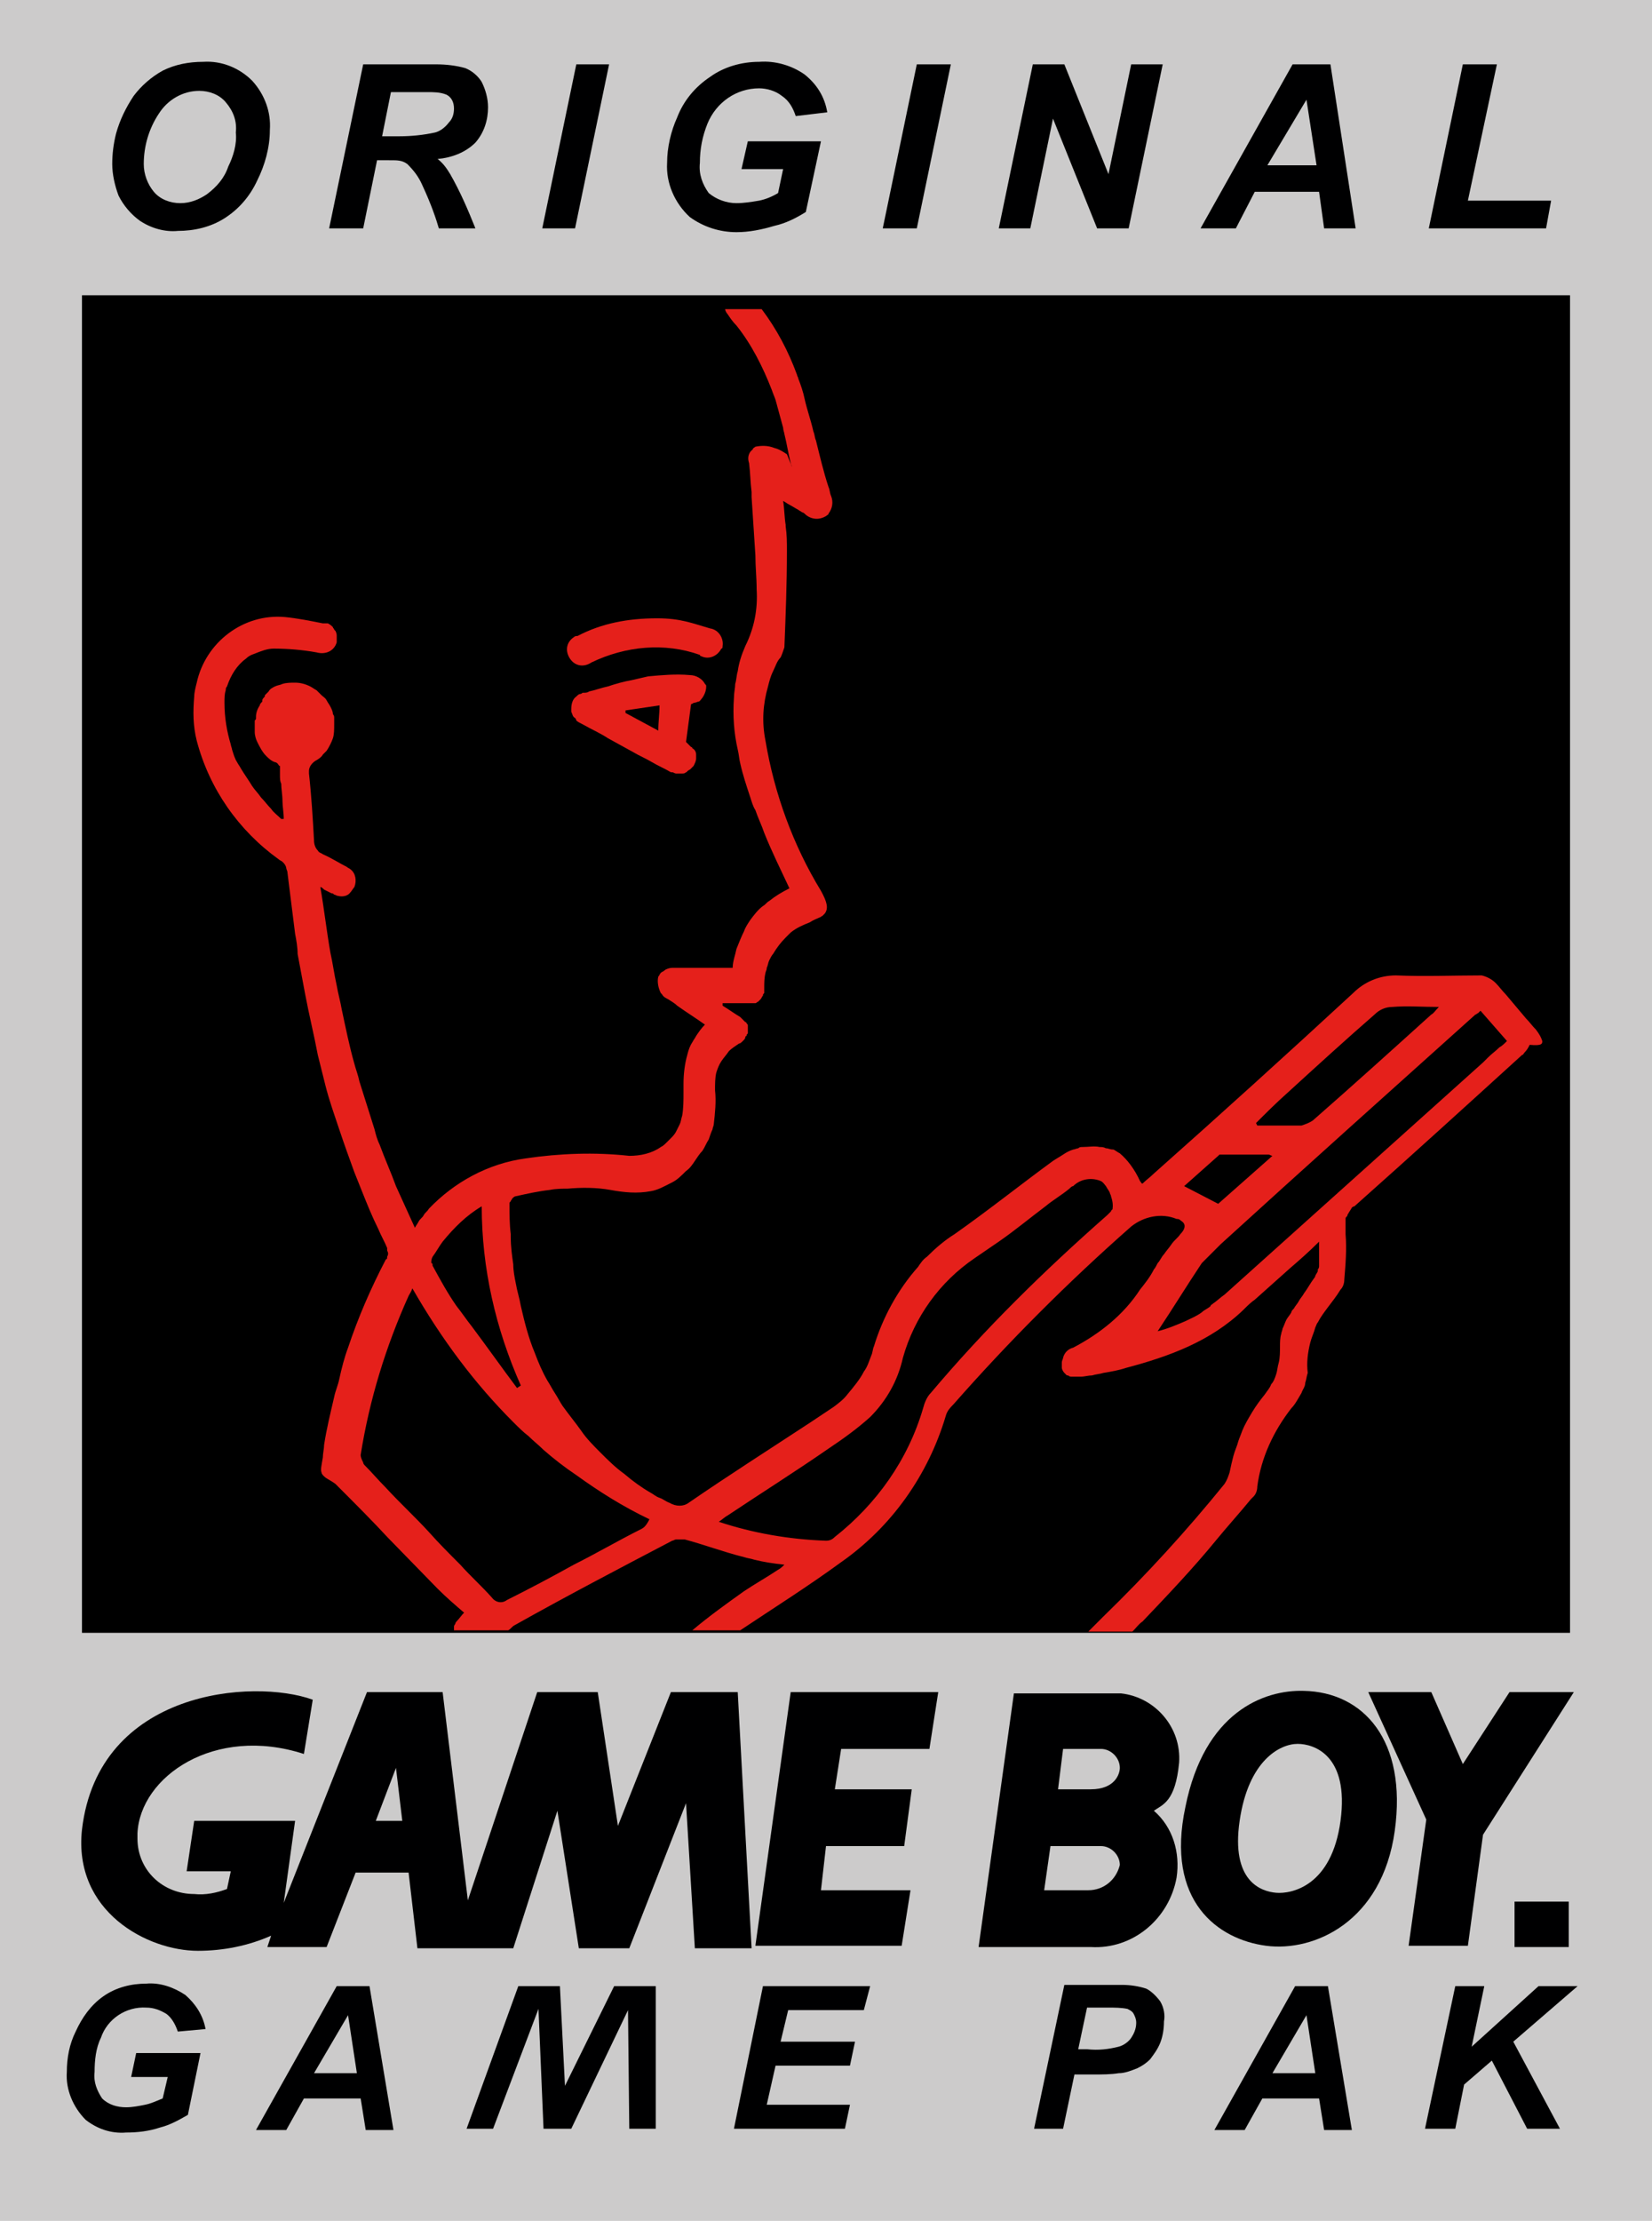
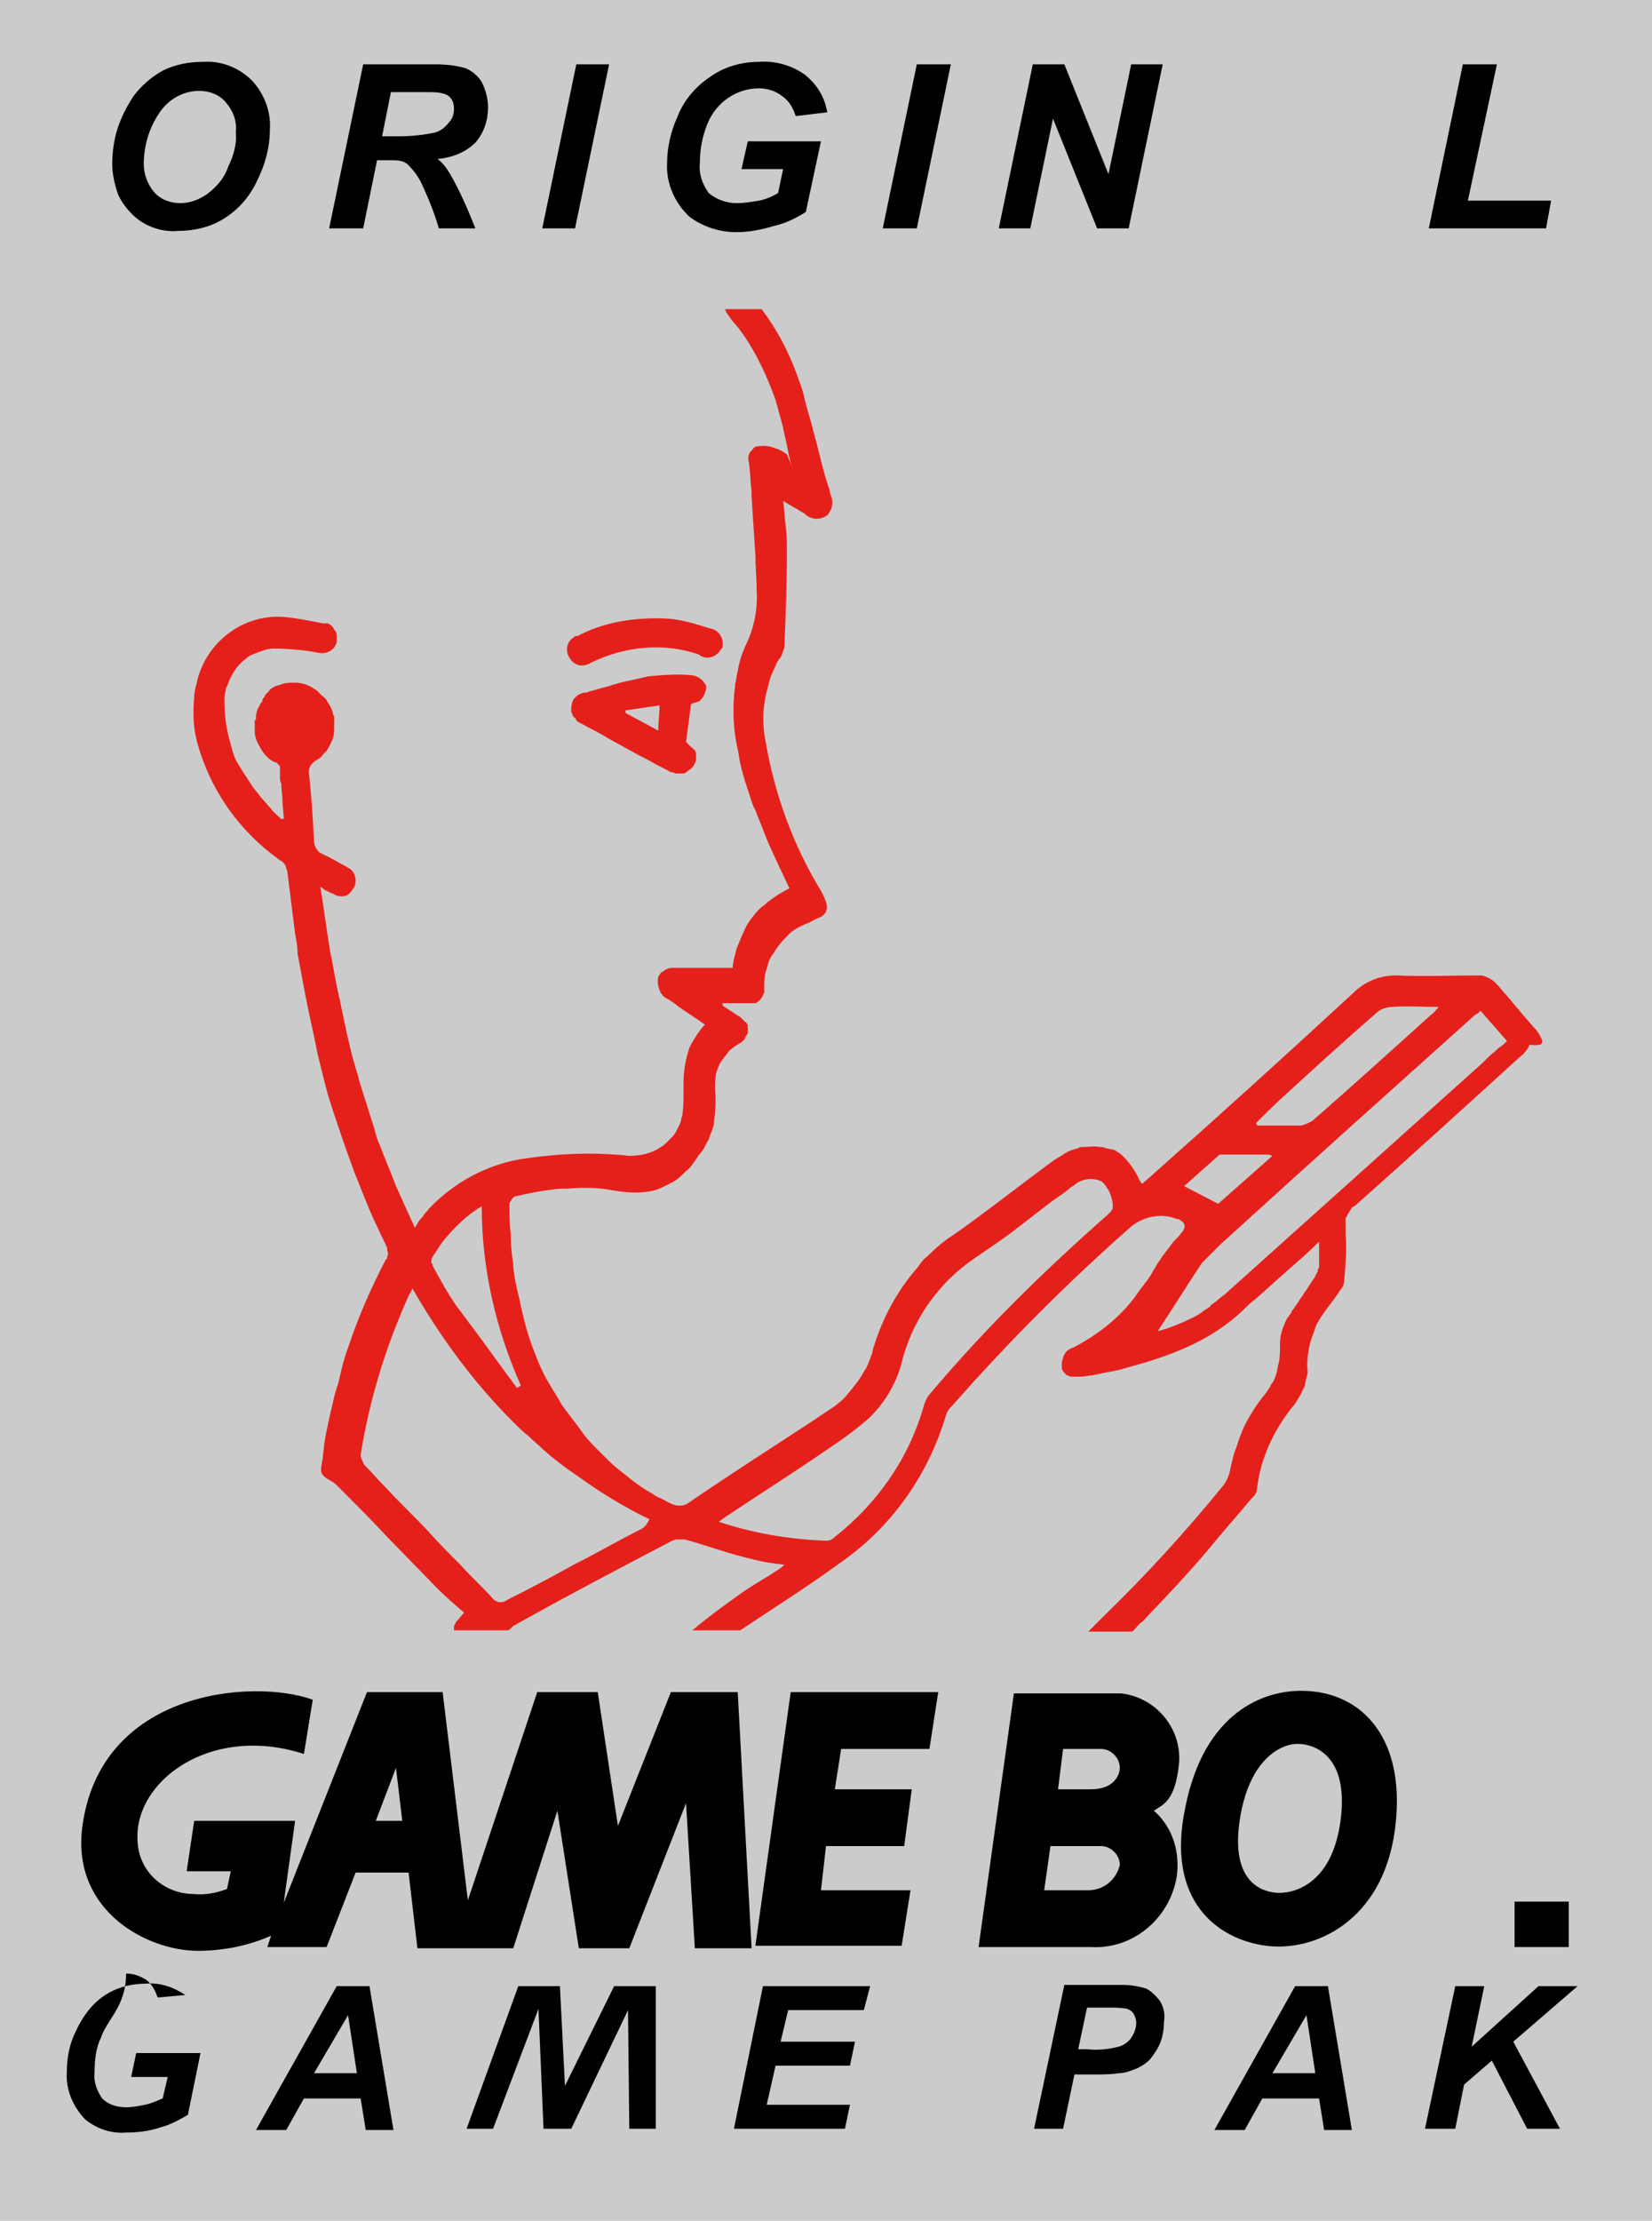
<svg xmlns="http://www.w3.org/2000/svg" version="1.1" id="Layer_1" x="0px" y="0px" viewBox="0 0 131 176" style="enable-background:new 0 0 131 176;" xml:space="preserve">
  <style type="text/css">
	.st0{fill-rule:evenodd;clip-rule:evenodd;fill:#CCCBCB;}
	.st1{fill-rule:evenodd;clip-rule:evenodd;fill:#000001;}
	.st2{fill-rule:evenodd;clip-rule:evenodd;}
	.st3{fill-rule:evenodd;clip-rule:evenodd;fill:#E5201B;}
</style>
  <rect class="st0" width="131" height="176" />
  <g>
    <g>
      <path class="st1" d="M20,6.4c-1-1-2.4-1.6-3.9-1.5c-1.1,0-2.2,0.2-3.2,0.7c-0.9,0.5-1.7,1.2-2.3,2c-0.6,0.9-1.1,1.9-1.4,3    c-0.2,0.8-0.3,1.6-0.3,2.4c0,0.8,0.2,1.7,0.5,2.5c0.4,0.8,1,1.5,1.7,2c0.9,0.6,2,0.9,3,0.8c1.3,0,2.6-0.3,3.7-1    c1.1-0.7,2-1.7,2.6-3c0.6-1.2,1-2.6,1-4C21.5,8.9,21,7.5,20,6.4z M18.1,13.2c-0.3,0.9-0.9,1.6-1.7,2.2c-0.6,0.4-1.3,0.7-2.1,0.7    c-0.8,0-1.6-0.3-2.1-0.9c-0.5-0.6-0.8-1.4-0.8-2.2c0-1.4,0.4-2.8,1.2-4c0.7-1.1,1.9-1.8,3.2-1.8c0.8,0,1.6,0.3,2.1,0.9    c0.6,0.7,0.9,1.5,0.8,2.4C18.8,11.4,18.5,12.4,18.1,13.2z" />
      <path class="st1" d="M38.7,8.5c0-0.7-0.2-1.4-0.5-2c-0.3-0.5-0.8-0.9-1.3-1.1c-0.7-0.2-1.5-0.3-2.3-0.3h-5.8l-2.7,13h2.7l1.1-5.4    H31c0.5,0,0.9,0,1.3,0.3c0.5,0.5,0.9,1,1.2,1.7c0.7,1.5,1.1,2.7,1.3,3.4h2.9c-0.6-1.5-1.2-2.9-2-4.3c-0.3-0.5-0.6-0.9-1-1.2    c1.1-0.1,2.2-0.5,3-1.3C38.4,10.5,38.7,9.5,38.7,8.5z M35.6,9.7c-0.3,0.4-0.7,0.7-1.1,0.8c-0.9,0.2-1.9,0.3-2.8,0.3h-1.4L31,7.3    h2.9c0.5,0,1,0,1.5,0.2c0.4,0.2,0.6,0.6,0.6,1.1C36,9,35.9,9.4,35.6,9.7z" />
      <polygon class="st1" points="45.6,18.1 43,18.1 45.7,5.1 48.3,5.1   " />
      <path class="st1" d="M54.7,17.2c-1.2-1.1-1.9-2.7-1.8-4.3c0-1.2,0.3-2.5,0.8-3.6c0.5-1.3,1.4-2.4,2.6-3.2c1.1-0.8,2.5-1.2,3.9-1.2    c1.3-0.1,2.6,0.3,3.6,1c1,0.8,1.6,1.8,1.8,3l-2.5,0.3c-0.2-0.6-0.5-1.2-1.1-1.6c-0.5-0.4-1.2-0.6-1.8-0.6c-1.8,0-3.4,1.1-4.1,2.8    c-0.4,1-0.6,2-0.6,3.1c-0.1,0.9,0.2,1.7,0.7,2.4c0.6,0.5,1.4,0.8,2.2,0.8c0.6,0,1.2-0.1,1.8-0.2c0.5-0.1,1-0.3,1.5-0.6l0.4-1.9    h-3.3l0.5-2.2h5.8l-1.2,5.6c-0.8,0.5-1.6,0.9-2.5,1.1c-1,0.3-2,0.5-3,0.5C57.1,18.4,55.8,18,54.7,17.2z" />
      <polygon class="st1" points="72.7,18.1 70,18.1 72.7,5.1 75.4,5.1   " />
      <polygon class="st1" points="81.7,18.1 79.2,18.1 81.9,5.1 84.4,5.1 87.9,13.8 89.7,5.1 92.2,5.1 89.5,18.1 87,18.1 83.5,9.4       " />
-       <path class="st1" d="M105.5,5.1h-3l-7.3,13H98l1.5-2.9h5.1l0.4,2.9h2.5L105.5,5.1z M100.5,13.1l3.1-5.2l0.8,5.2H100.5z" />
      <polygon class="st1" points="122.6,18.1 113.3,18.1 116,5.1 118.7,5.1 116.4,15.9 123,15.9   " />
    </g>
    <g>
      <path class="st1" d="M58.5,134.1h-5.3L49,144.7l-1.6-10.6h-4.8l-5.5,16.5l-2-16.5h-6l-6.6,16.7l0.9-6.5h-8l-0.6,4h3.5l-0.3,1.4    c-0.8,0.3-1.7,0.5-2.6,0.4c-2.5,0-4.5-1.9-4.5-4.4c0-0.1,0-0.3,0-0.4c0.2-4.5,6.1-8.6,13.2-6.3l0.7-4.3    C20.1,133,7.8,133.9,6.5,145c-0.7,6.5,5.2,9.6,9.2,9.6c2,0,4-0.4,5.8-1.2l-0.3,0.9h4.7l2.3-5.9v0h4.2l0.7,6h7.6l3.5-10.9l1.7,10.9    h4l4.5-11.5l0.7,11.5h4.5L58.5,134.1z M29.8,144.3l1.6-4.2l0.5,4.2H29.8z" />
      <polygon class="st1" points="62.7,134.1 74.4,134.1 73.7,138.6 66.7,138.6 66.2,141.8 72.3,141.8 71.7,146.3 65.5,146.3     65.1,149.8 72.2,149.8 71.5,154.2 59.9,154.2   " />
      <path class="st1" d="M91.5,143.5c0.7-0.5,1.7-0.7,2-3.8c0.2-2.8-1.9-5.2-4.6-5.5h-8.5l-2.8,20.1h8.9c3.3,0.2,6.2-2.2,6.8-5.5    C93.6,146.8,93,144.8,91.5,143.5z M86.3,149.8h-3.5l0.5-3.5h4c0.8,0,1.5,0.7,1.5,1.5C88.5,149,87.5,149.8,86.3,149.8z M86.5,141.8    h-2.6l0.4-3.2h3c0.8,0,1.5,0.7,1.5,1.5C88.8,140.6,88.4,141.8,86.5,141.8z" />
      <path class="st1" d="M103.4,134L103.4,134c-3.2-0.1-7.9,1.7-9.4,9.2c-1.6,7.5,2.6,10.5,6.4,11c3.8,0.5,9.2-1.9,10.2-9.1    S108.1,134.1,103.4,134z M106.3,144.3c-0.7,5.2-3.9,5.8-5.1,5.7c-1.2-0.1-3.6-0.9-2.9-5.7c0.7-4.8,3.2-6.1,4.6-6.1h0    C104.2,138.2,107,139.1,106.3,144.3z" />
      <rect x="120.1" y="150.7" class="st1" width="4.3" height="3.6" />
-       <polygon class="st1" points="111.7,154.2 113.1,144.2 108.5,134.1 113.5,134.1 116,139.8 119.7,134.1 124.8,134.1 117.6,145.4     116.4,154.2   " />
    </g>
    <g>
-       <path class="st1" d="M8,161.5c-0.4,0.8-0.5,1.8-0.5,2.7c-0.1,0.8,0.2,1.5,0.6,2.1c0.5,0.5,1.2,0.7,1.9,0.7c0.5,0,1-0.1,1.5-0.2    c0.5-0.1,0.9-0.3,1.4-0.5l0.4-1.7h-2.9l0.4-1.9h5.1l-1,4.9c-0.7,0.4-1.4,0.8-2.2,1c-0.9,0.3-1.8,0.4-2.7,0.4    c-1.2,0.1-2.3-0.3-3.2-1c-1-1-1.6-2.4-1.5-3.8c0-1.1,0.2-2.2,0.7-3.2c0.5-1.1,1.2-2.1,2.2-2.8c1-0.7,2.2-1,3.4-1    c1.1-0.1,2.2,0.3,3.1,0.9c0.8,0.7,1.4,1.6,1.6,2.7l-2.2,0.2c-0.2-0.6-0.5-1.1-0.9-1.4c-0.5-0.3-1-0.5-1.6-0.5    C10,159,8.5,160,8,161.5z" />
+       <path class="st1" d="M8,161.5c-0.4,0.8-0.5,1.8-0.5,2.7c-0.1,0.8,0.2,1.5,0.6,2.1c0.5,0.5,1.2,0.7,1.9,0.7c0.5,0,1-0.1,1.5-0.2    c0.5-0.1,0.9-0.3,1.4-0.5l0.4-1.7h-2.9l0.4-1.9h5.1l-1,4.9c-0.7,0.4-1.4,0.8-2.2,1c-0.9,0.3-1.8,0.4-2.7,0.4    c-1.2,0.1-2.3-0.3-3.2-1c-1-1-1.6-2.4-1.5-3.8c0-1.1,0.2-2.2,0.7-3.2c0.5-1.1,1.2-2.1,2.2-2.8c1-0.7,2.2-1,3.4-1    c1.1-0.1,2.2,0.3,3.1,0.9l-2.2,0.2c-0.2-0.6-0.5-1.1-0.9-1.4c-0.5-0.3-1-0.5-1.6-0.5    C10,159,8.5,160,8,161.5z" />
      <path class="st1" d="M29.3,157.4h-2.6l-6.4,11.4h2.4l1.4-2.5h4.5l0.4,2.5h2.2L29.3,157.4z M24.9,164.3l2.7-4.6l0.7,4.6H24.9z" />
      <polygon class="st1" points="48.7,157.4 52,157.4 52,168.7 49.9,168.7 49.8,159.3 45.3,168.7 43.1,168.7 42.7,159.2 39.1,168.7     37,168.7 41.1,157.4 44.4,157.4 44.8,165.3   " />
      <polygon class="st1" points="60.5,157.4 69,157.4 68.5,159.3 62.5,159.3 61.9,161.8 67.8,161.8 67.4,163.7 61.5,163.7 60.8,166.8     67.4,166.8 67,168.7 58.2,168.7   " />
      <path class="st1" d="M92,158.6c-0.3-0.4-0.7-0.8-1.1-1c-0.6-0.2-1.3-0.3-1.9-0.3h-4.6l-2.4,11.4h2.3l0.9-4.3h1.5    c0.7,0,1.4,0,2-0.1c0.5,0,1-0.2,1.5-0.4c0.4-0.2,0.7-0.4,1-0.7c0.3-0.4,0.6-0.8,0.8-1.3c0.2-0.5,0.3-1.1,0.3-1.7    C92.4,159.7,92.3,159.1,92,158.6z M89.7,161.5c-0.2,0.3-0.6,0.6-1,0.7c-0.8,0.2-1.6,0.3-2.5,0.2h-0.7l0.7-3.3h1.7    c0.5,0,1,0,1.5,0.1c0.2,0.1,0.4,0.2,0.5,0.4c0.1,0.2,0.2,0.4,0.2,0.7C90.1,160.8,89.9,161.2,89.7,161.5z" />
      <path class="st1" d="M105.3,157.4h-2.6l-6.4,11.4h2.4l1.4-2.5h4.5l0.4,2.5h2.2L105.3,157.4z M100.9,164.3l2.7-4.6l0.7,4.6H100.9z" />
      <polygon class="st1" points="120,161.8 123.7,168.7 121.1,168.7 118.3,163.3 116.1,165.2 115.4,168.7 113,168.7 115.4,157.4     117.7,157.4 116.7,162.2 122,157.4 125.1,157.4   " />
    </g>
  </g>
-   <rect x="6.5" y="23.4" class="st2" width="118" height="106" />
  <g>
    <path class="st3" d="M122.3,82.5c-0.1-0.3-0.2-0.5-0.5-0.9c-0.3-0.3-0.5-0.6-0.8-0.9c-0.5-0.6-1.1-1.3-1.6-1.9   c-0.3-0.3-0.5-0.6-0.8-0.9v0c-0.3-0.3-0.7-0.5-1.1-0.6c-2.3,0-4.5,0.1-6.8,0c-1.3,0-2.5,0.5-3.4,1.4c-5.2,4.8-10.5,9.6-15.8,14.3   c-0.3,0.3-0.6,0.5-0.9,0.8c-0.1,0-0.1-0.1-0.2-0.2c-0.4-0.9-1-1.7-1.6-2.2c-0.2-0.1-0.3-0.2-0.5-0.3C88,91.1,87.9,91,87.7,91   c-0.2-0.1-0.3-0.1-0.5-0.1c0,0,0,0,0,0c-0.4-0.1-0.9,0-1.4,0c-0.1,0-0.2,0-0.3,0.1c-0.1,0-0.3,0.1-0.4,0.1   c-0.3,0.1-0.5,0.2-0.8,0.4s-0.5,0.3-0.8,0.5c-2.6,1.9-5.1,3.9-7.8,5.8c-0.8,0.5-1.5,1.1-2.2,1.8c-0.3,0.2-0.5,0.5-0.7,0.8   c-1.6,1.8-2.8,4-3.5,6.3c-0.1,0.2-0.1,0.5-0.2,0.7c0,0,0,0,0,0c-0.2,0.5-0.3,0.9-0.6,1.3c-0.3,0.6-0.8,1.2-1.3,1.8   c-0.3,0.4-0.7,0.7-1.1,1c-0.6,0.4-1.2,0.8-1.8,1.2c-3.2,2.1-6.5,4.2-9.7,6.4c-0.4,0.3-1,0.3-1.5,0c-0.3-0.1-0.5-0.3-0.8-0.4   c-0.3-0.1-0.5-0.3-0.7-0.4c-0.7-0.4-1.4-0.9-2.1-1.5c-0.7-0.5-1.3-1.1-1.9-1.7c-0.5-0.5-1.1-1.1-1.5-1.7v0c-0.5-0.7-1-1.3-1.5-2   c0,0,0,0,0,0c-0.2-0.3-0.4-0.7-0.6-1c-0.2-0.3-0.4-0.7-0.6-1v0c-0.4-0.7-0.7-1.4-1-2.2c-0.5-1.2-0.8-2.4-1.1-3.7   c-0.1-0.6-0.3-1.2-0.4-1.8c-0.1-0.5-0.2-1-0.2-1.5c-0.1-0.7-0.2-1.4-0.2-2.2c0,0,0-0.1,0-0.2c-0.1-0.8-0.1-1.6-0.1-2.4   c0-0.1,0-0.1,0.1-0.2c0-0.1,0.1-0.1,0.1-0.2c0.1-0.1,0.2-0.2,0.3-0.2c0.9-0.2,1.8-0.4,2.7-0.5h0c0.5-0.1,1-0.1,1.4-0.1   c1.1-0.1,2.3-0.1,3.4,0.1c1.1,0.2,2.1,0.3,3.2,0.1c0.6-0.1,1.1-0.4,1.7-0.7c0.4-0.2,0.7-0.5,1.1-0.9c0.3-0.2,0.5-0.5,0.7-0.8   c0,0,0,0,0,0c0.2-0.3,0.4-0.6,0.6-0.8c0,0,0,0,0,0c0.2-0.3,0.3-0.6,0.5-0.9c0,0,0,0,0,0c0.1-0.3,0.2-0.6,0.3-0.8   c0-0.1,0.1-0.3,0.1-0.4c0.1-0.9,0.2-1.8,0.1-2.7c0-0.5,0-1,0.1-1.4c0.1-0.3,0.2-0.6,0.4-0.9c0.2-0.3,0.4-0.5,0.6-0.8   c0.2-0.2,0.5-0.4,0.8-0.6c0.1,0,0.2-0.1,0.3-0.2c0,0,0.1-0.1,0.1-0.1c0,0,0.1-0.1,0.1-0.2c0,0,0-0.1,0.1-0.1c0-0.1,0-0.1,0.1-0.2   c0,0,0-0.1,0-0.1c0-0.1,0-0.1,0-0.2c0-0.1,0-0.1,0-0.2c0,0,0-0.1,0-0.1c0-0.1,0-0.1-0.1-0.2v0c0,0,0-0.1-0.1-0.1   c0,0-0.1-0.1-0.1-0.1c0,0-0.1-0.1-0.1-0.1c0,0-0.1-0.1-0.1-0.1c0,0-0.1-0.1-0.1-0.1c-0.5-0.3-0.9-0.6-1.4-0.9v0l0-0.2   c0.7,0,1.3,0,2,0c0.1,0,0.2,0,0.3,0c0,0,0.1,0,0.1,0c0,0,0.1,0,0.2,0c0.1,0,0.1-0.1,0.2-0.1c0,0,0.1-0.1,0.1-0.1   c0,0,0.1-0.1,0.1-0.1c0.1-0.1,0.1-0.2,0.2-0.3c0-0.1,0-0.1,0.1-0.2c0-0.1,0-0.3,0-0.4c0-0.4,0-0.8,0.1-1.2c0-0.1,0.1-0.2,0.1-0.4   c0.1-0.2,0.1-0.4,0.2-0.6c0.1-0.2,0.2-0.4,0.3-0.5c0.3-0.5,0.6-0.9,1-1.3c0.1-0.1,0.3-0.3,0.4-0.4c0,0,0,0,0,0   c0.5-0.4,1-0.6,1.5-0.8c0.3-0.2,0.6-0.3,0.8-0.4c0.1,0,0.1-0.1,0.2-0.1c0.1-0.1,0.1-0.1,0.2-0.2c0.3-0.4,0.2-0.9-0.3-1.8   c-2.2-3.6-3.7-7.7-4.4-11.9c-0.3-1.5-0.2-2.9,0.2-4.3c0.1-0.4,0.2-0.8,0.4-1.2v0c0.2-0.4,0.3-0.8,0.6-1.1c0.1-0.2,0.2-0.5,0.3-0.8   c0.1-2.5,0.2-5.1,0.2-7.6v-0.1c0-0.6,0-1.2-0.1-1.9c0,0,0-0.1,0-0.1c-0.1-0.6-0.1-1.3-0.2-1.9c0,0,0,0,0,0c0.2,0.1,0.3,0.2,0.5,0.3   c0.2,0.1,0.5,0.3,0.7,0.4c0.1,0.1,0.2,0.1,0.3,0.2c0.1,0,0.2,0.1,0.3,0.2c0.5,0.4,1.1,0.4,1.6,0.1c0.1-0.1,0.2-0.1,0.2-0.2   c0.3-0.4,0.4-0.9,0.2-1.4c-0.1-0.2-0.1-0.5-0.2-0.7c-0.4-1.2-0.7-2.5-1-3.7c-0.1-0.2-0.1-0.5-0.2-0.7c-0.2-0.9-0.5-1.7-0.7-2.6   c-0.1-0.5-0.3-1.1-0.5-1.6c0-0.1-0.1-0.2-0.1-0.3c-0.7-1.9-1.6-3.6-2.8-5.2h-2.9c0,0.1,0.1,0.3,0.2,0.4c0.2,0.3,0.4,0.6,0.7,0.9   c1.2,1.5,2.1,3.3,2.8,5.1c0.1,0.3,0.2,0.5,0.3,0.8c0.1,0.4,0.2,0.7,0.3,1.1c0.1,0.4,0.2,0.7,0.3,1.1c0,0.2,0.1,0.4,0.1,0.5   c0.2,0.8,0.3,1.5,0.5,2.3c0,0.1,0.1,0.2,0.1,0.3v0L62.4,36c-0.3-0.2-0.6-0.4-1-0.5c-0.5-0.2-1-0.2-1.5-0.1   c-0.1,0.1-0.2,0.1-0.2,0.2c-0.1,0.1-0.1,0.1-0.2,0.2c0,0,0,0,0,0c-0.2,0.3-0.2,0.6-0.1,0.9c0.1,0.8,0.1,1.5,0.2,2.3   c0,0.1,0,0.3,0,0.4c0.1,1.5,0.2,3.1,0.3,4.6c0,0.9,0.1,1.8,0.1,2.7c0.1,1.6-0.2,3.1-0.9,4.5c-0.3,0.7-0.5,1.3-0.6,2   c-0.1,0.3-0.1,0.7-0.2,1c0,0.3-0.1,0.7-0.1,1.1c-0.1,1.4,0,2.8,0.3,4.1c0.1,0.4,0.1,0.7,0.2,1.1c0.2,0.9,0.5,1.8,0.8,2.7   c0.1,0.3,0.2,0.7,0.4,1c0.2,0.6,0.5,1.2,0.7,1.8c0.6,1.5,1.3,2.9,2,4.4l0,0c-0.6,0.3-1.1,0.6-1.6,1c-0.2,0.1-0.3,0.3-0.5,0.4   c-0.4,0.3-0.7,0.7-1,1.1c-0.2,0.3-0.4,0.6-0.5,0.9c-0.2,0.4-0.4,0.9-0.6,1.4c-0.1,0.5-0.3,1-0.3,1.5v0c-1.6,0-3.2,0-4.8,0   c-0.2,0-0.5,0.1-0.6,0.2h0c-0.1,0.1-0.2,0.1-0.3,0.2c-0.1,0.1-0.1,0.2-0.2,0.3c-0.1,0.4,0,0.9,0.2,1.3c0,0,0.1,0.1,0.1,0.1   c0.1,0.2,0.3,0.3,0.5,0.4l0,0c0.3,0.2,0.5,0.3,0.7,0.5c0.7,0.5,1.5,1,2.2,1.5v0c-0.3,0.3-0.5,0.6-0.7,0.9c-0.1,0.2-0.2,0.3-0.3,0.5   c-0.2,0.3-0.3,0.6-0.4,1c-0.2,0.7-0.3,1.5-0.3,2.3c0,0.1,0,0.3,0,0.4v0.3c0,0.6,0,1.2-0.1,1.8c-0.1,0.3-0.1,0.5-0.2,0.7   c-0.1,0.2-0.2,0.4-0.3,0.6s-0.3,0.4-0.4,0.5c-0.1,0.1-0.2,0.2-0.3,0.3c-0.2,0.2-0.3,0.3-0.5,0.4c-0.7,0.5-1.6,0.7-2.5,0.7   c-2.7-0.3-5.5-0.2-8.2,0.2c-3,0.4-5.7,1.9-7.7,4c-0.1,0.2-0.3,0.3-0.4,0.5c-0.1,0.2-0.3,0.3-0.4,0.5c-0.1,0.2-0.2,0.3-0.3,0.5   c-0.5-1.1-1-2.2-1.5-3.3c-0.4-1.1-0.9-2.2-1.3-3.3c-0.2-0.4-0.3-0.8-0.4-1.2c-0.4-1.3-0.8-2.5-1.2-3.8c-0.1-0.5-0.3-1-0.4-1.4   c-0.4-1.4-0.7-2.9-1-4.3c-0.1-0.6-0.3-1.3-0.4-1.9c-0.2-0.9-0.3-1.7-0.5-2.6c-0.3-1.7-0.5-3.5-0.8-5.2h0c0.1,0,0.2,0.1,0.3,0.2   c0,0,0,0,0,0c0.2,0.1,0.4,0.2,0.6,0.3c0,0,0,0,0,0c0.1,0,0.1,0,0.2,0.1c0.1,0,0.2,0.1,0.3,0.1c0.4,0.1,0.8,0,1-0.3   c0.1-0.1,0.2-0.3,0.3-0.4c0.2-0.5,0.1-1.1-0.3-1.4c-0.1-0.1-0.2-0.1-0.3-0.2l0,0c-0.6-0.3-1.2-0.7-1.9-1c-0.1-0.1-0.3-0.1-0.4-0.3   c-0.2-0.2-0.3-0.5-0.3-0.8c-0.1-1.8-0.2-3.5-0.4-5.3v-0.1c0,0,0,0,0-0.1c0-0.3,0.2-0.6,0.5-0.8c0.2-0.1,0.5-0.3,0.6-0.5   c0.1-0.1,0.2-0.2,0.3-0.3c0.2-0.3,0.4-0.7,0.5-1c0.1-0.3,0.1-0.7,0.1-1.1c0-0.1,0-0.1,0-0.2c0-0.1,0-0.2,0-0.3c0-0.1,0-0.2-0.1-0.3   c0-0.2-0.1-0.4-0.2-0.6c-0.1-0.2-0.2-0.3-0.3-0.5c-0.1-0.2-0.3-0.3-0.4-0.4c-0.1-0.1-0.3-0.3-0.4-0.4c-0.2-0.1-0.3-0.2-0.5-0.3   c-0.4-0.2-0.8-0.3-1.2-0.3h0c-0.3,0-0.7,0-1,0.1c-0.2,0.1-0.4,0.1-0.6,0.2c-0.2,0.1-0.4,0.2-0.5,0.4c-0.1,0.1-0.2,0.2-0.3,0.3   c0,0,0,0,0,0.1c-0.1,0.1-0.2,0.2-0.2,0.3c0,0,0,0,0,0.1c-0.1,0.1-0.2,0.2-0.2,0.3c-0.2,0.3-0.3,0.6-0.3,0.9c0,0,0,0.1,0,0.1   c0,0.1,0,0.1-0.1,0.2c0,0,0,0,0,0c0,0.1,0,0.3,0,0.4c0,0.2,0,0.3,0,0.5c0,0.3,0.1,0.6,0.2,0.8c0.2,0.4,0.4,0.8,0.7,1.1   c0.2,0.2,0.4,0.4,0.7,0.5h0c0.1,0,0.2,0.1,0.2,0.1c0.1,0.1,0.1,0.2,0.2,0.2c0,0.2,0,0.5,0,0.7c0,0.3,0,0.5,0.1,0.7   c0,0.4,0.1,0.9,0.1,1.4c0,0.4,0.1,0.9,0.1,1.4c-0.1,0-0.2,0-0.2,0c-0.3-0.3-0.6-0.5-0.8-0.8c-0.3-0.3-0.5-0.6-0.8-0.9   c-0.2-0.3-0.5-0.6-0.7-0.9c-0.3-0.5-0.6-0.9-0.9-1.4c-0.1-0.2-0.2-0.3-0.3-0.5c-0.2-0.3-0.3-0.7-0.4-1c0-0.1-0.1-0.3-0.1-0.4   c-0.3-1-0.5-2.1-0.5-3.3c0-0.4,0-0.7,0.1-1c0-0.1,0-0.2,0.1-0.3c0.3-0.9,0.8-1.7,1.5-2.2c0.2-0.2,0.4-0.3,0.7-0.4   c0.5-0.2,1-0.4,1.5-0.4c1.1,0,2.3,0.1,3.4,0.3c0.7,0.2,1.4-0.1,1.6-0.8c0-0.1,0-0.1,0-0.2c0,0,0,0,0,0c0-0.1,0-0.2,0-0.3   c0-0.1,0-0.2-0.1-0.4c0,0-0.1-0.1-0.1-0.1c0-0.1-0.1-0.1-0.1-0.2c-0.1-0.1-0.2-0.2-0.4-0.3c0,0-0.1,0-0.2,0c-0.1,0-0.1,0-0.2,0   c-1-0.2-2-0.4-3-0.5c-3.3-0.3-6.3,2-7,5.2c-0.1,0.4-0.2,0.8-0.2,1.1c-0.1,1.2-0.1,2.3,0.2,3.5c1,3.8,3.3,7.1,6.5,9.4   c0.1,0.1,0.2,0.1,0.3,0.2c0,0,0.1,0.1,0.1,0.1c0.1,0.1,0.2,0.3,0.2,0.4c0,0.1,0.1,0.2,0.1,0.4c0.2,1.6,0.4,3.2,0.6,4.8   c0.1,0.5,0.2,1.1,0.2,1.6c0.2,1.1,0.4,2.1,0.6,3.2c0.3,1.6,0.7,3.2,1,4.8c0.2,0.8,0.4,1.6,0.6,2.4c0.3,1.2,0.7,2.3,1.1,3.5   c0.4,1.2,0.8,2.3,1.2,3.4c0.2,0.5,0.4,1,0.6,1.5c0.4,1,0.8,2,1.3,3c0.2,0.5,0.5,1,0.7,1.5c0,0.1,0,0.1,0,0.2c0.1,0.2,0.1,0.3,0,0.5   c0,0.1,0,0.2-0.1,0.2c-1.2,2.3-2.2,4.6-3,7c-0.3,0.8-0.5,1.6-0.7,2.5c-0.1,0.5-0.3,0.9-0.4,1.4c-0.3,1.3-0.6,2.5-0.8,3.8   c0,0.3-0.1,0.7-0.1,1c-0.1,0.6-0.2,1-0.1,1.2c0,0.1,0.1,0.2,0.2,0.3c0.2,0.2,0.5,0.3,0.9,0.6c0.1,0.1,0.2,0.2,0.3,0.3h0   c1.3,1.3,2.6,2.6,3.9,4c0,0,0,0,0,0l3.9,4c0.7,0.7,1.4,1.3,2.1,1.9h0c-0.2,0.2-0.4,0.5-0.6,0.7c0,0-0.1,0.1-0.1,0.2   c0,0-0.1,0.1-0.1,0.2c0,0.1,0,0.1,0,0.2c0,0,0,0.1,0,0.1h4.3c0.2-0.1,0.3-0.3,0.5-0.4c4.1-2.3,8.3-4.5,12.5-6.7   c0.1,0,0.2-0.1,0.3-0.1c0.1,0,0.2,0,0.3,0c0.1,0,0.1,0,0.2,0l0.2,0c0,0,0,0,0,0c1.5,0.4,3.1,1,4.7,1.4c0.3,0.1,0.5,0.1,0.8,0.2   c0.8,0.2,1.5,0.3,2.4,0.4c0,0,0,0,0,0h0c-0.1,0.1-0.3,0.3-0.5,0.4c-0.9,0.6-1.8,1.1-2.7,1.7c-1.4,1-2.8,2-4.1,3.1h3.8   c2.7-1.8,5.4-3.5,8-5.4c4-2.8,6.9-6.9,8.3-11.6c0.1-0.4,0.4-0.7,0.6-0.9c4.4-5,9.1-9.7,14.1-14.1c1-0.8,2.4-1.1,3.6-0.6   c0.1,0,0.2,0,0.3,0.1c0.1,0.1,0.2,0.1,0.3,0.3c0.1,0.2,0,0.5-0.3,0.8c-0.2,0.3-0.5,0.5-0.7,0.8c-0.2,0.3-0.4,0.5-0.6,0.8   c-0.2,0.2-0.3,0.5-0.5,0.7c-0.1,0.2-0.2,0.4-0.3,0.5c-0.3,0.6-0.7,1.1-1.1,1.6c-1.3,2-3.2,3.5-5.3,4.6c-0.4,0.1-0.7,0.4-0.8,0.8   c0,0.1-0.1,0.2-0.1,0.4c0,0.1,0,0.1,0,0.2c0,0.1,0,0.1,0,0.2l0,0c0,0.1,0.1,0.3,0.2,0.4c0,0,0.1,0.1,0.1,0.1c0,0,0.1,0.1,0.1,0.1   c0,0,0,0,0.1,0c0.1,0.1,0.2,0.1,0.3,0.1c0,0,0.1,0,0.2,0c0.2,0,0.4,0,0.5,0c0.3,0,0.6-0.1,0.9-0.1c0.3-0.1,0.6-0.1,0.9-0.2   c0.6-0.1,1.2-0.2,1.8-0.4c3.4-0.9,6.7-2.1,9.3-4.6c0.3-0.3,0.6-0.6,0.9-0.8c0.9-0.8,1.9-1.7,2.8-2.5c0.7-0.6,1.5-1.3,2.3-2.1v0l0,0   c0,0.7,0,1.2,0,1.8c0,0,0,0,0,0.1c0,0.1,0,0.2-0.1,0.3c0,0,0,0.1,0,0.1c0,0.1-0.1,0.2-0.2,0.4c0,0.1-0.1,0.2-0.1,0.2   c-0.3,0.4-0.5,0.8-0.8,1.2c-0.1,0.2-0.3,0.4-0.4,0.6c-0.1,0.2-0.3,0.4-0.4,0.6c-0.1,0.1-0.2,0.2-0.2,0.3v0   c-0.1,0.2-0.3,0.4-0.4,0.6c-0.1,0.2-0.2,0.5-0.3,0.7c0,0,0,0,0,0c0,0.1-0.1,0.3-0.1,0.4c-0.1,0.3-0.1,0.7-0.1,1   c0,0.4,0,0.9-0.1,1.3c-0.1,0.3-0.1,0.6-0.2,0.9c-0.1,0.3-0.2,0.6-0.4,0.8c0,0,0,0,0,0c-0.1,0.3-0.3,0.5-0.5,0.8v0   c-0.4,0.5-0.7,0.9-1,1.4c0,0,0,0,0,0c-0.3,0.5-0.6,1-0.8,1.5c-0.1,0.3-0.2,0.5-0.3,0.8c-0.1,0.4-0.3,0.8-0.4,1.2   c-0.1,0.4-0.2,0.8-0.3,1.3v0c-0.1,0.3-0.2,0.6-0.4,0.9c-3,3.7-6.2,7.2-9.6,10.5c-0.4,0.4-0.8,0.8-1.2,1.2h3.5   c0.3-0.3,0.5-0.6,0.8-0.8c2-2.1,4-4.2,5.8-6.4c0.9-1.1,1.9-2.2,2.8-3.3l0.2-0.2c0.2-0.2,0.3-0.5,0.3-0.8c0.3-2.3,1.3-4.4,2.7-6.2v0   c0.3-0.3,0.5-0.7,0.8-1.2c0.1-0.3,0.3-0.5,0.3-0.8c0.1-0.3,0.1-0.5,0.2-0.8c-0.1-0.8,0-1.6,0.2-2.4c0.1-0.4,0.3-0.8,0.4-1.2v0   c0.1-0.2,0.1-0.3,0.2-0.4c0.2-0.4,0.5-0.8,0.8-1.2c0.3-0.4,0.7-0.9,1-1.4c0.2-0.2,0.3-0.5,0.3-0.8c0.1-1.2,0.2-2.4,0.1-3.6   c0-0.2,0-0.3,0-0.5c0-0.2,0-0.5,0-0.7c0-0.1,0-0.1,0.1-0.2s0-0.1,0.1-0.2c0.1-0.2,0.2-0.3,0.3-0.5c0,0,0.1-0.1,0.2-0.1   c4.5-4,8.9-8,13.3-12c0.1,0,0.1-0.1,0.2-0.2c0.2-0.2,0.3-0.4,0.4-0.6C122.3,82.9,122.3,82.7,122.3,82.5z M34.3,99.6   c0.3-0.4,0.5-0.8,0.8-1.2c0.9-1.1,1.9-2.1,3.1-2.8c0,4.9,1.1,9.7,3.1,14.2L41,110c-1.2-1.6-2.4-3.3-3.6-4.9   c-0.4-0.5-0.8-1.1-1.2-1.6c-0.7-1-1.3-2.1-1.9-3.2c0,0,0,0,0-0.1c0,0,0-0.1-0.1-0.1C34.2,99.9,34.2,99.8,34.3,99.6z M50.8,121.2   c-1.8,0.9-3.5,1.9-5.3,2.8c-1.8,1-3.5,1.9-5.3,2.8c-0.4,0.3-0.9,0.2-1.2-0.2c0,0,0,0,0,0c-0.8-0.9-1.7-1.7-2.5-2.6   c-0.9-0.9-1.7-1.7-2.5-2.6c-1.1-1.2-2.3-2.3-3.4-3.5c-0.6-0.6-1.1-1.2-1.7-1.8c0,0-0.1-0.1-0.1-0.2c-0.1-0.2-0.2-0.4-0.2-0.6   c0.7-4.4,2-8.6,3.8-12.6c0.1-0.2,0.2-0.3,0.3-0.6c2.3,4,4.9,7.5,8,10.6c0.4,0.4,0.8,0.8,1.2,1.1c0.4,0.4,0.8,0.7,1.2,1.1   c0.8,0.7,1.7,1.4,2.6,2c1.8,1.3,3.7,2.5,5.8,3.5C51.2,121,51,121.1,50.8,121.2z M88.2,95.8c0,0.1-0.1,0.1-0.1,0.2   c-0.1,0.1-0.2,0.2-0.3,0.3c-5,4.4-9.7,9-14,14.1c-0.3,0.3-0.5,0.8-0.6,1.2c-1.2,4.1-3.7,7.6-7,10.2c-0.2,0.2-0.4,0.3-0.7,0.3   c-2.9-0.1-5.8-0.6-8.5-1.5c0.3-0.2,0.5-0.4,0.7-0.5c2.7-1.8,5.4-3.5,8-5.3c1.2-0.8,2.3-1.6,3.3-2.5c1.3-1.3,2.2-2.9,2.6-4.7   c0.9-3.2,2.9-6,5.7-7.9c0.6-0.4,1.3-0.9,1.9-1.3c1.3-0.9,2.5-1.9,3.7-2.8c0.6-0.5,1.3-0.9,1.9-1.4c0.1-0.1,0.2-0.2,0.3-0.2   c0.6-0.6,1.5-0.7,2.2-0.4c0.2,0.1,0.3,0.3,0.4,0.4c0.1,0.2,0.2,0.3,0.3,0.5c0,0.1,0.1,0.2,0.1,0.3c0.1,0.3,0.2,0.7,0.1,1.1   C88.3,95.7,88.2,95.8,88.2,95.8z M102.1,86.6c2.3-2.1,4.6-4.2,6.9-6.2c0.4-0.4,0.9-0.6,1.4-0.6c1.2-0.1,2.4,0,3.7,0   c-0.3,0.3-0.4,0.5-0.6,0.6c-3.1,2.8-6.2,5.6-9.4,8.4c-0.3,0.2-0.6,0.3-0.9,0.4c-1.2,0-2.4,0-3.5,0l-0.1-0.2   C100.4,88.2,101.2,87.4,102.1,86.6z M93.9,94L93.9,94c0.9-0.8,1.8-1.6,2.7-2.4h0c0,0,0.1-0.1,0.1-0.1c0.1,0,0.1,0,0.2,0   c0.6,0,1.3,0,1.9,0c0.3,0,0.6,0,0.9,0c0.3,0,0.6,0,0.9,0c0.1,0,0.2,0.1,0.3,0.1l-4.3,3.8L93.9,94z M118.9,83   c-0.3,0.3-0.6,0.5-0.9,0.8c-0.2,0.2-0.3,0.3-0.4,0.4c-6.8,6.1-13.7,12.3-20.5,18.4c-0.3,0.2-0.6,0.5-0.9,0.7   c-0.1,0.1-0.2,0.1-0.2,0.2c-0.2,0.2-0.5,0.3-0.7,0.5c-0.4,0.3-0.9,0.5-1.3,0.7c-0.7,0.3-1.4,0.6-2.2,0.8c1.2-1.8,2.3-3.6,3.5-5.4   c0.5-0.5,1-1,1.5-1.5c6.7-6.1,13.4-12.1,20.2-18.2c0.1,0,0.1-0.1,0.2-0.1c0,0,0.1-0.1,0.1-0.1c0,0,0.1-0.1,0.1-0.1v0l2.1,2.4l0,0   C119.3,82.7,119.1,82.9,118.9,83z" />
    <path class="st3" d="M56,54.4c0-0.1,0-0.1-0.1-0.2c-0.2-0.4-0.7-0.7-1.2-0.7c-1.1-0.1-2.2,0-3.3,0.1c-0.4,0.1-0.9,0.2-1.3,0.3   c-0.6,0.1-1.3,0.3-1.9,0.5c-0.5,0.1-1,0.3-1.5,0.4c-0.1,0.1-0.3,0.1-0.4,0.1c0,0-0.1,0-0.1,0C46.1,55,46,55,46,55   c-0.1,0-0.2,0.1-0.3,0.2c-0.3,0.2-0.4,0.6-0.4,1c0,0.1,0,0.1,0,0.2c0.1,0.2,0.1,0.4,0.3,0.5c0,0,0.1,0.1,0.1,0.2   c0.1,0.1,0.3,0.2,0.5,0.3c0.7,0.4,1.4,0.7,2,1.1l2,1.1c0.5,0.3,1,0.5,1.5,0.8c0.5,0.3,1,0.5,1.5,0.8c0,0,0,0,0.1,0   c0.1,0,0.2,0.1,0.3,0.1c0.1,0,0.2,0,0.3,0c0.1,0,0.2,0,0.2,0c0.1,0,0.2,0,0.3-0.1c0,0,0.1,0,0.1-0.1c0,0,0,0,0,0   c0.1,0,0.1-0.1,0.2-0.1c0.1-0.1,0.2-0.2,0.3-0.3c0.1-0.2,0.2-0.4,0.2-0.6c0-0.1,0-0.2,0-0.3c0-0.2-0.1-0.4-0.3-0.5   c0-0.1-0.1-0.1-0.1-0.1l-0.1-0.1c0,0,0,0-0.1-0.1c-0.1-0.1-0.2-0.2-0.2-0.2l0.4-3c0,0,0.1,0,0.2-0.1c0.2,0,0.3-0.1,0.4-0.1   s0.2-0.2,0.3-0.3c0.2-0.3,0.3-0.6,0.3-0.9C56,54.5,56,54.4,56,54.4z M52.2,57.9l-2.6-1.4l0-0.2l2.7-0.4   C52.3,56.6,52.2,57.2,52.2,57.9z" />
    <path class="st3" d="M52.1,49c1.9,0,2.8,0.4,4.2,0.8c0.7,0.1,1.1,0.8,1,1.4c0,0.1,0,0.2-0.1,0.2c-0.3,0.6-1,0.9-1.6,0.6   c0,0-0.1,0-0.1-0.1c-2.8-1-5.9-0.7-8.6,0.6c-0.6,0.4-1.3,0.3-1.7-0.3c-0.4-0.6-0.3-1.3,0.3-1.7c0.1-0.1,0.2-0.1,0.3-0.1   C47.7,49.4,49.8,49,52.1,49L52.1,49z" />
  </g>
</svg>